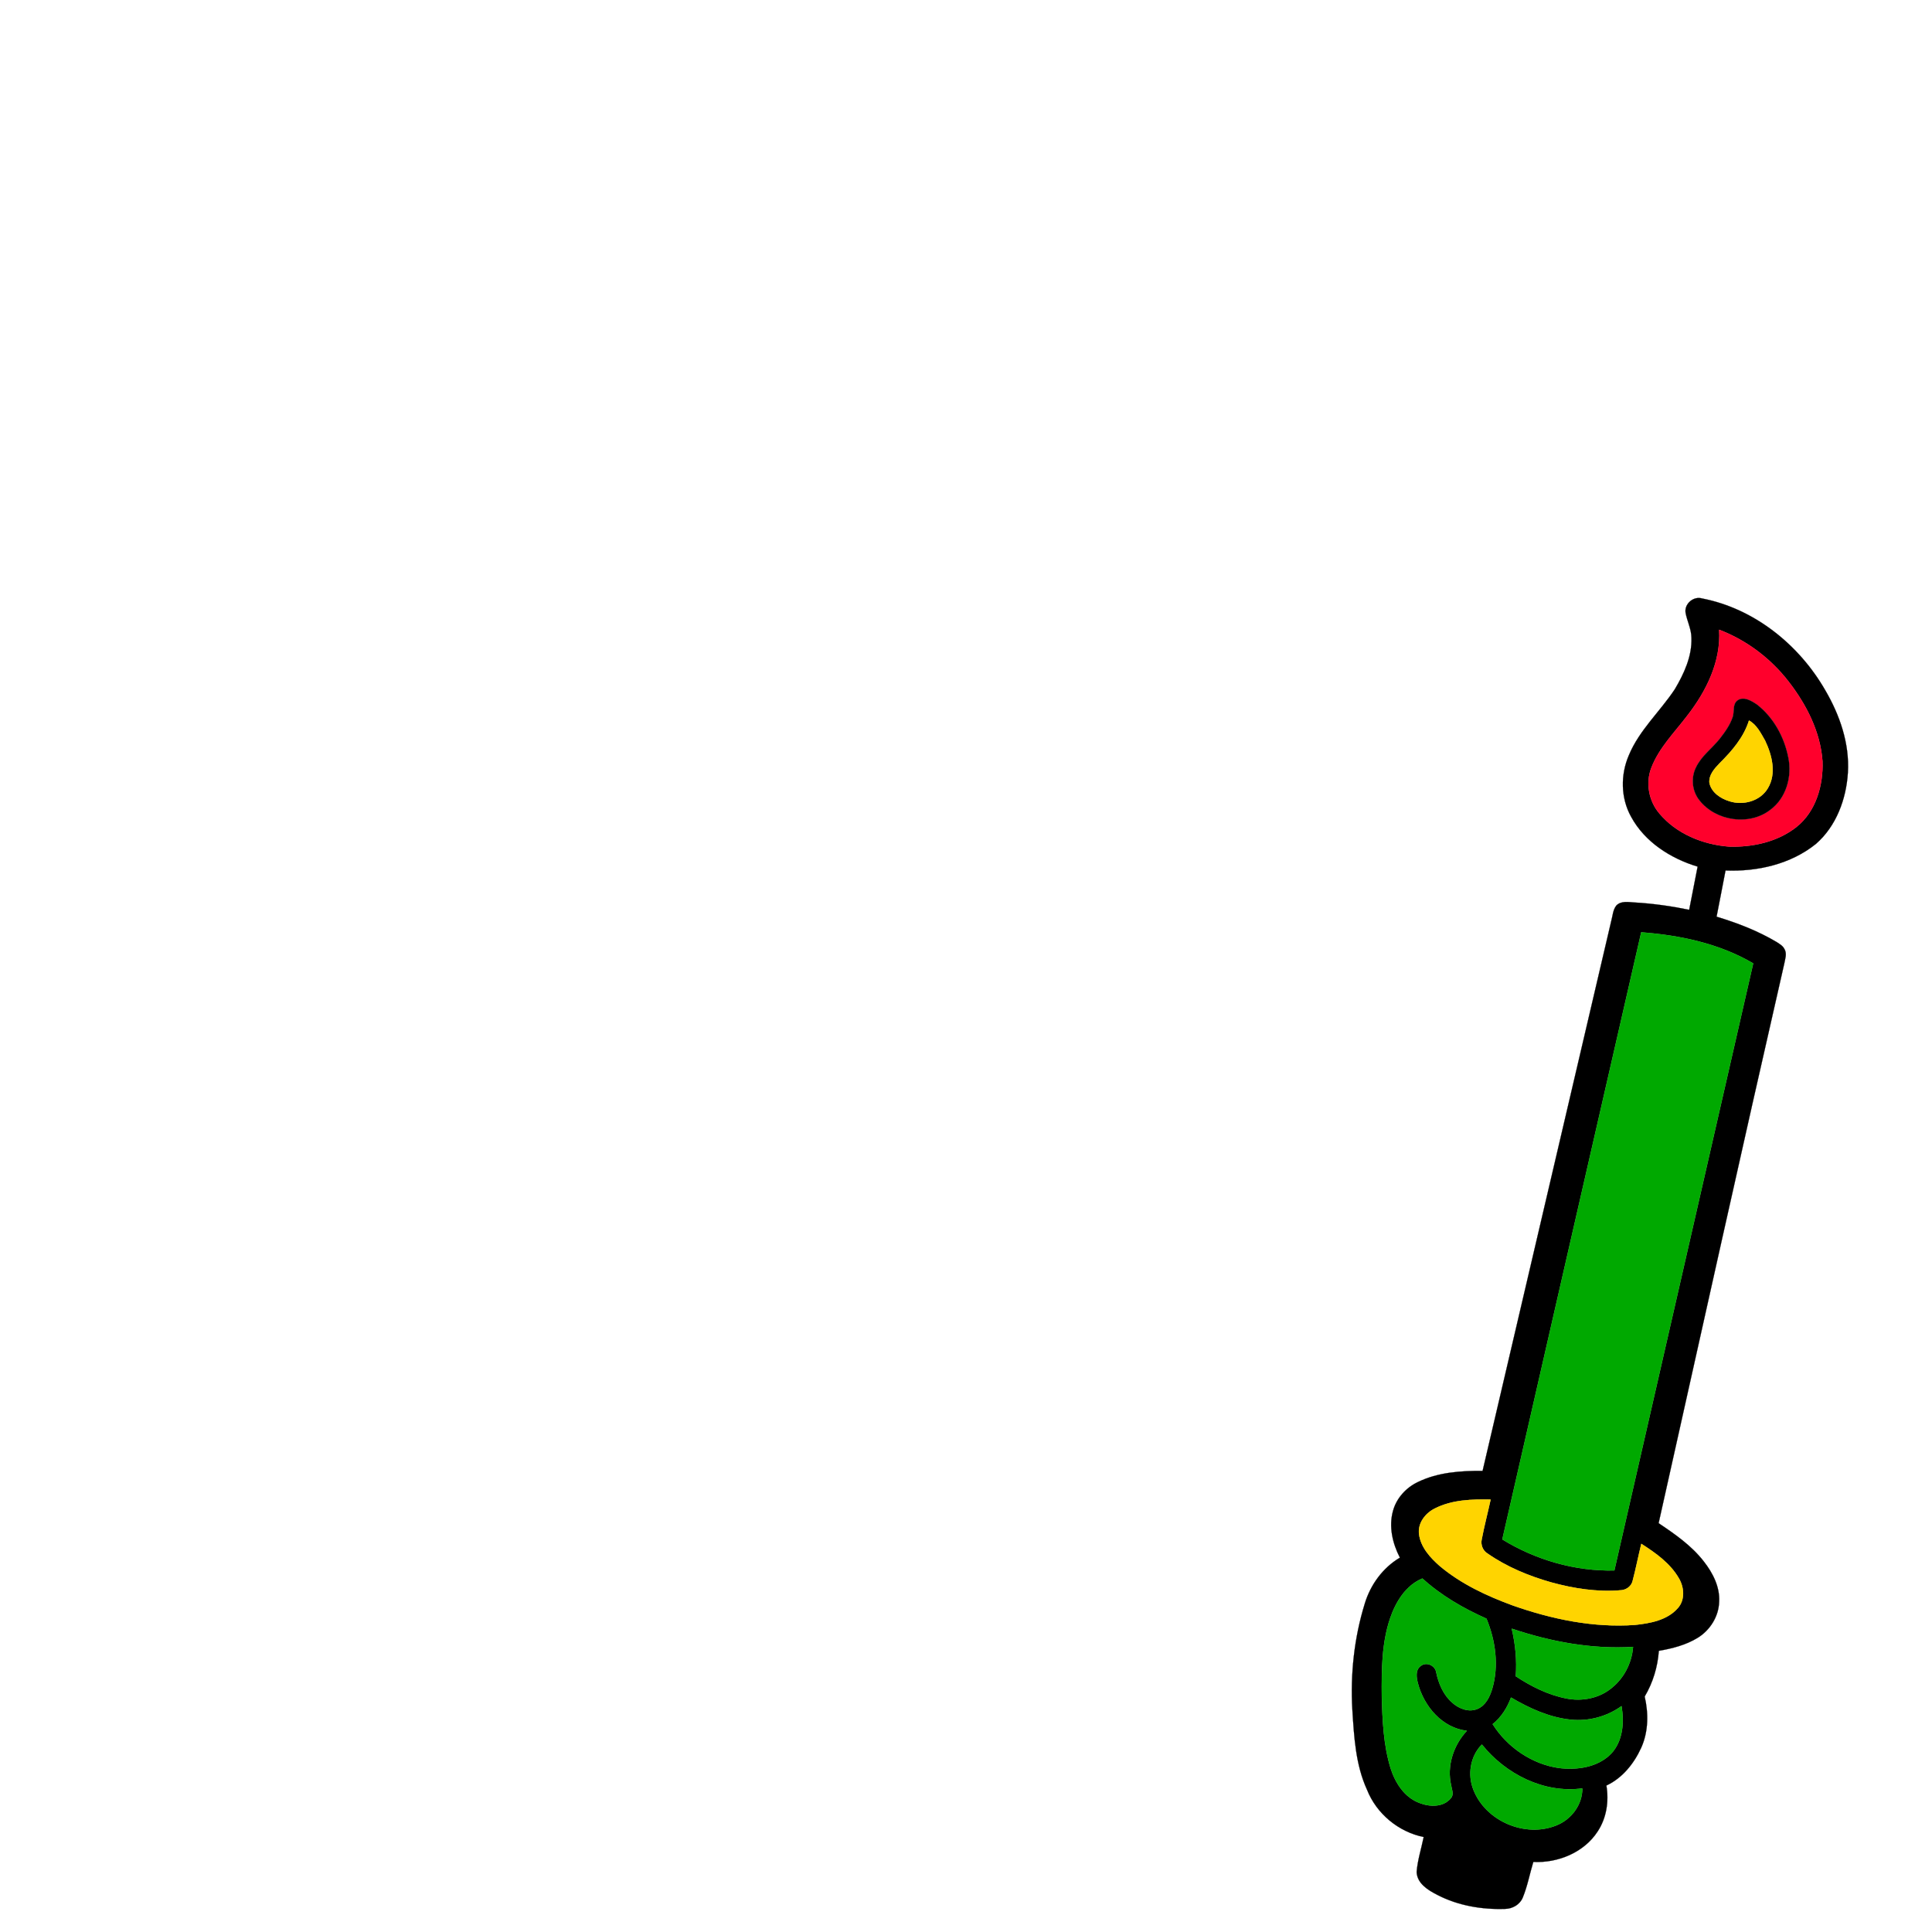
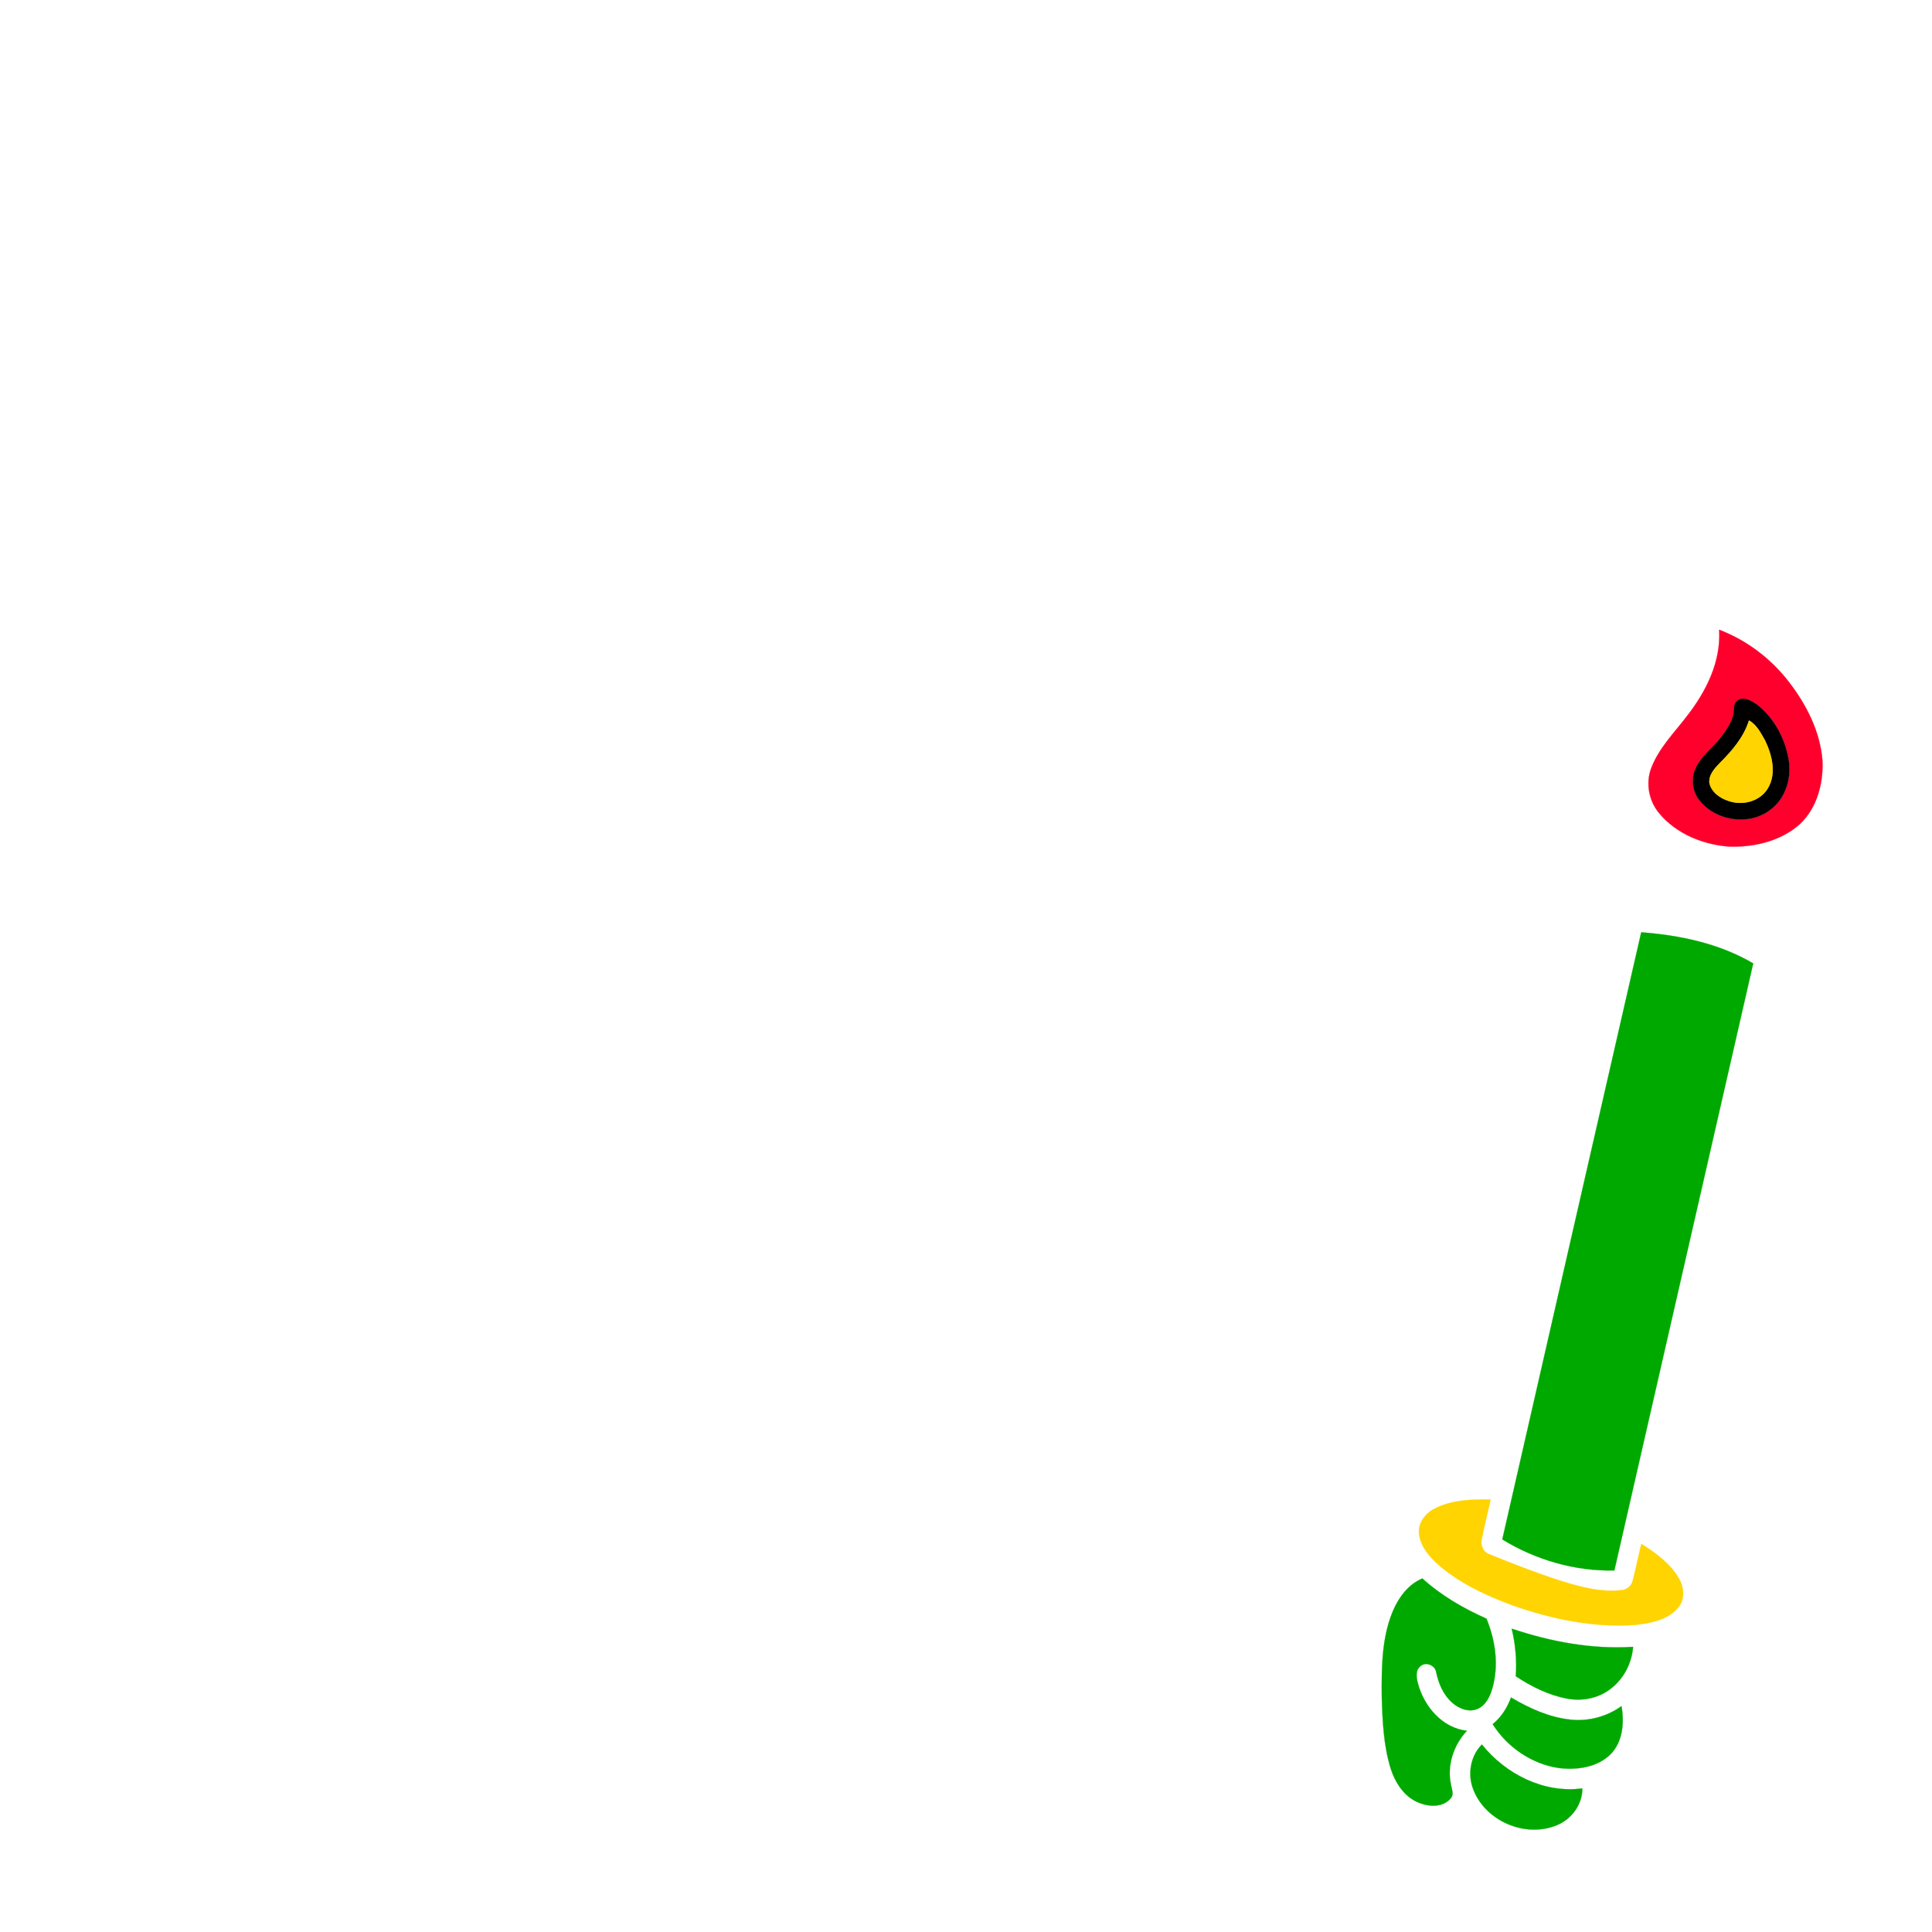
<svg xmlns="http://www.w3.org/2000/svg" width="1000pt" height="1000pt" viewBox="0 0 1000 1000" version="1.1">
-   <path fill="#000000" stroke="#000000" stroke-width="0.094" opacity="1.00" d=" M 872.43 317.02 C 871.83 312.46 876.61 308.45 881.00 309.76 C 908.02 315.00 931.22 333.70 944.77 357.31 C 952.28 370.15 957.38 384.89 956.46 399.93 C 955.62 413.60 950.44 427.65 939.91 436.81 C 926.87 447.31 909.60 451.22 893.13 450.56 C 891.63 458.54 890.02 466.51 888.49 474.48 C 899.22 477.72 909.78 481.78 919.45 487.52 C 921.04 488.54 922.84 489.55 923.69 491.35 C 925.00 493.69 923.96 496.38 923.52 498.82 C 901.46 595.26 880.08 691.85 858.49 788.40 C 866.97 794.07 875.51 800.02 881.84 808.15 C 886.49 814.07 890.25 821.30 889.82 829.03 C 889.63 836.63 885.14 843.79 878.71 847.73 C 872.63 851.46 865.58 853.26 858.61 854.46 C 858.00 862.78 855.56 870.94 851.28 878.12 C 853.30 886.84 853.22 896.30 849.51 904.57 C 845.79 912.77 839.77 920.33 831.46 924.19 C 832.84 932.31 831.55 940.96 826.97 947.91 C 819.91 958.86 806.39 964.35 793.64 963.73 C 791.78 969.84 790.63 976.20 788.20 982.13 C 786.73 985.80 782.90 987.98 779.04 988.04 C 767.05 988.44 754.76 986.38 744.04 980.83 C 739.23 978.38 733.51 974.96 733.25 968.92 C 733.74 962.78 735.67 956.85 736.90 950.84 C 723.84 948.18 712.47 938.77 707.57 926.36 C 701.64 913.41 700.87 898.98 699.98 884.98 C 698.92 866.54 700.91 847.85 706.36 830.18 C 709.30 820.33 715.69 811.51 724.59 806.24 C 720.76 798.85 718.73 790.08 721.05 781.91 C 722.89 775.33 727.87 769.92 734.01 767.04 C 744.35 762.05 756.08 761.25 767.39 761.32 C 789.61 666.52 811.77 571.70 833.94 476.88 C 834.73 474.12 834.79 470.95 836.66 468.65 C 839.13 466.17 842.89 466.93 846.02 467.12 C 855.53 467.66 864.99 469.00 874.32 470.92 C 875.76 463.47 877.21 456.01 878.69 448.56 C 864.74 444.36 851.33 435.82 844.26 422.75 C 838.85 413.07 838.73 401.00 843.10 390.91 C 848.49 377.93 859.19 368.34 866.85 356.80 C 871.65 348.71 875.86 339.66 875.49 330.04 C 875.42 325.49 873.21 321.41 872.43 317.02 M 889.83 325.95 C 890.85 342.35 883.18 357.78 873.35 370.40 C 866.76 379.11 858.68 387.07 854.72 397.46 C 851.66 405.34 853.44 414.67 858.91 421.07 C 867.74 431.62 881.46 437.17 894.96 438.19 C 907.25 438.58 920.20 435.73 929.98 427.94 C 939.96 419.92 943.77 406.42 943.32 394.03 C 942.25 378.91 935.11 364.89 925.98 353.04 C 916.69 340.94 904.09 331.38 889.83 325.95 M 777.59 796.80 C 794.87 807.42 815.27 813.33 835.59 812.86 C 859.58 708.13 883.48 603.38 907.46 498.65 C 889.95 488.36 869.55 484.07 849.49 482.56 C 825.44 587.29 801.56 692.06 777.59 796.80 M 742.73 780.76 C 737.83 783.15 733.83 788.25 734.47 793.94 C 735.32 800.86 740.32 806.28 745.36 810.68 C 756.38 819.90 769.60 826.05 783.00 830.97 C 803.18 838.07 824.68 842.57 846.16 841.06 C 854.07 840.23 862.90 838.65 868.41 832.38 C 872.27 828.10 871.74 821.56 868.95 816.88 C 864.47 809.12 856.94 803.81 849.55 799.08 C 847.97 805.45 846.74 811.90 845.06 818.24 C 844.44 820.93 841.97 822.82 839.28 823.08 C 827.05 824.18 814.74 822.28 802.96 819.05 C 791.30 815.74 779.90 811.04 769.93 804.09 C 767.50 802.59 766.32 799.62 766.91 796.86 C 768.23 789.91 770.04 783.07 771.54 776.16 C 761.82 775.99 751.59 776.27 742.73 780.76 M 719.55 837.55 C 715.12 850.54 715.10 864.47 715.20 878.04 C 715.55 890.51 716.08 903.18 719.75 915.20 C 722.16 922.79 726.96 930.37 734.76 933.22 C 739.96 935.27 746.97 935.52 750.86 930.84 C 752.76 928.92 751.40 926.26 751.09 924.02 C 748.77 914.01 752.32 903.26 759.25 895.85 C 746.42 894.39 736.95 883.10 733.87 871.15 C 733.13 868.25 732.53 864.41 735.30 862.37 C 738.07 859.96 742.70 861.90 743.34 865.41 C 744.55 871.35 747.03 877.24 751.68 881.32 C 755.12 884.39 760.23 886.44 764.73 884.53 C 768.94 882.78 771.09 878.32 772.34 874.21 C 775.89 862.23 774.10 849.20 769.39 837.81 C 757.43 832.49 745.94 825.84 736.22 817.01 C 727.61 820.60 722.47 829.09 719.55 837.55 M 782.46 842.99 C 784.38 851.06 785.18 859.35 784.56 867.63 C 792.54 872.89 801.29 877.29 810.74 879.13 C 818.50 880.67 827.01 879.21 833.37 874.34 C 840.31 869.21 844.61 860.99 845.27 852.42 C 823.95 853.76 802.62 849.76 782.46 842.99 M 772.60 892.42 C 780.12 904.35 792.91 913.14 806.95 915.13 C 816.31 916.27 826.94 914.79 833.84 907.79 C 840.02 901.26 840.77 891.54 839.28 883.08 C 831.75 888.52 822.25 891.05 813.02 890.09 C 801.94 888.96 791.60 884.22 782.10 878.62 C 780.15 883.95 777.05 888.84 772.60 892.42 M 762.70 926.55 C 769.12 942.73 789.61 951.40 805.69 944.77 C 813.36 941.71 819.08 934.05 819.01 925.67 C 799.16 928.38 779.26 918.26 767.02 902.94 C 760.96 909.06 759.48 918.67 762.70 926.55 Z" />
  <path fill="#ff002c" stroke="#ff002c" stroke-width="0.094" opacity="1.00" d=" M 889.83 325.95 C 904.09 331.38 916.69 340.94 925.98 353.04 C 935.11 364.89 942.25 378.91 943.32 394.03 C 943.77 406.42 939.96 419.92 929.98 427.94 C 920.20 435.73 907.25 438.58 894.96 438.19 C 881.46 437.17 867.74 431.62 858.91 421.07 C 853.44 414.67 851.66 405.34 854.72 397.46 C 858.68 387.07 866.76 379.11 873.35 370.40 C 883.18 357.78 890.85 342.35 889.83 325.95 M 899.39 362.51 C 896.65 364.50 897.82 368.30 896.87 371.11 C 895.50 375.25 892.90 378.87 890.24 382.28 C 886.27 387.35 880.72 391.20 877.89 397.13 C 875.12 402.59 875.81 409.59 879.73 414.34 C 888.13 424.96 905.34 427.57 916.20 419.21 C 924.53 413.17 927.66 401.88 925.59 392.07 C 923.53 381.50 917.96 371.34 909.39 364.68 C 906.60 362.81 902.60 360.28 899.39 362.51 Z" />
  <path fill="#000000" stroke="#000000" stroke-width="0.094" opacity="1.00" d=" M 899.39 362.51 C 902.60 360.28 906.60 362.81 909.39 364.68 C 917.96 371.34 923.53 381.50 925.59 392.07 C 927.66 401.88 924.53 413.17 916.20 419.21 C 905.34 427.57 888.13 424.96 879.73 414.34 C 875.81 409.59 875.12 402.59 877.89 397.13 C 880.72 391.20 886.27 387.35 890.24 382.28 C 892.90 378.87 895.50 375.25 896.87 371.11 C 897.82 368.30 896.65 364.50 899.39 362.51 M 905.28 372.93 C 902.57 381.65 896.43 388.76 890.04 395.07 C 887.41 397.83 884.41 401.11 884.79 405.21 C 885.84 410.19 890.55 413.30 895.13 414.70 C 902.26 417.02 911.08 414.68 915.02 408.00 C 919.61 400.38 917.18 390.86 913.61 383.35 C 911.41 379.52 909.29 375.13 905.28 372.93 Z" />
  <path fill="#ffd400" stroke="#ffd400" stroke-width="0.094" opacity="1.00" d=" M 905.28 372.93 C 909.29 375.13 911.41 379.52 913.61 383.35 C 917.18 390.86 919.61 400.38 915.02 408.00 C 911.08 414.68 902.26 417.02 895.13 414.70 C 890.55 413.30 885.84 410.19 884.79 405.21 C 884.41 401.11 887.41 397.83 890.04 395.07 C 896.43 388.76 902.57 381.65 905.28 372.93 Z" />
  <path fill="#00a900" stroke="#00a900" stroke-width="0.094" opacity="1.00" d=" M 777.59 796.80 C 801.56 692.06 825.44 587.29 849.49 482.56 C 869.55 484.07 889.95 488.36 907.46 498.65 C 883.48 603.38 859.58 708.13 835.59 812.86 C 815.27 813.33 794.87 807.42 777.59 796.80 Z" />
-   <path fill="#ffd400" stroke="#ffd400" stroke-width="0.094" opacity="1.00" d=" M 742.73 780.76 C 751.59 776.27 761.82 775.99 771.54 776.16 C 770.04 783.07 768.23 789.91 766.91 796.86 C 766.32 799.62 767.50 802.59 769.93 804.09 C 779.90 811.04 791.30 815.74 802.96 819.05 C 814.74 822.28 827.05 824.18 839.28 823.08 C 841.97 822.82 844.44 820.93 845.06 818.24 C 846.74 811.90 847.97 805.45 849.55 799.08 C 856.94 803.81 864.47 809.12 868.95 816.88 C 871.74 821.56 872.27 828.10 868.41 832.38 C 862.90 838.65 854.07 840.23 846.16 841.06 C 824.68 842.57 803.18 838.07 783.00 830.97 C 769.60 826.05 756.38 819.90 745.36 810.68 C 740.32 806.28 735.32 800.86 734.47 793.94 C 733.83 788.25 737.83 783.15 742.73 780.76 Z" />
+   <path fill="#ffd400" stroke="#ffd400" stroke-width="0.094" opacity="1.00" d=" M 742.73 780.76 C 751.59 776.27 761.82 775.99 771.54 776.16 C 770.04 783.07 768.23 789.91 766.91 796.86 C 766.32 799.62 767.50 802.59 769.93 804.09 C 814.74 822.28 827.05 824.18 839.28 823.08 C 841.97 822.82 844.44 820.93 845.06 818.24 C 846.74 811.90 847.97 805.45 849.55 799.08 C 856.94 803.81 864.47 809.12 868.95 816.88 C 871.74 821.56 872.27 828.10 868.41 832.38 C 862.90 838.65 854.07 840.23 846.16 841.06 C 824.68 842.57 803.18 838.07 783.00 830.97 C 769.60 826.05 756.38 819.90 745.36 810.68 C 740.32 806.28 735.32 800.86 734.47 793.94 C 733.83 788.25 737.83 783.15 742.73 780.76 Z" />
  <path fill="#00a900" stroke="#00a900" stroke-width="0.094" opacity="1.00" d=" M 719.55 837.55 C 722.47 829.09 727.61 820.60 736.22 817.01 C 745.94 825.84 757.43 832.49 769.39 837.81 C 774.10 849.20 775.89 862.23 772.34 874.21 C 771.09 878.32 768.94 882.78 764.73 884.53 C 760.23 886.44 755.12 884.39 751.68 881.32 C 747.03 877.24 744.55 871.35 743.34 865.41 C 742.70 861.90 738.07 859.96 735.30 862.37 C 732.53 864.41 733.13 868.25 733.87 871.15 C 736.95 883.10 746.42 894.39 759.25 895.85 C 752.32 903.26 748.77 914.01 751.09 924.02 C 751.40 926.26 752.76 928.92 750.86 930.84 C 746.97 935.52 739.96 935.27 734.76 933.22 C 726.96 930.37 722.16 922.79 719.75 915.20 C 716.08 903.18 715.55 890.51 715.20 878.04 C 715.10 864.47 715.12 850.54 719.55 837.55 Z" />
  <path fill="#00a900" stroke="#00a900" stroke-width="0.094" opacity="1.00" d=" M 782.46 842.99 C 802.62 849.76 823.95 853.76 845.27 852.42 C 844.61 860.99 840.31 869.21 833.37 874.34 C 827.01 879.21 818.50 880.67 810.74 879.13 C 801.29 877.29 792.54 872.89 784.56 867.63 C 785.18 859.35 784.38 851.06 782.46 842.99 Z" />
  <path fill="#00a900" stroke="#00a900" stroke-width="0.094" opacity="1.00" d=" M 772.60 892.42 C 777.05 888.84 780.15 883.95 782.10 878.62 C 791.60 884.22 801.94 888.96 813.02 890.09 C 822.25 891.05 831.75 888.52 839.28 883.08 C 840.77 891.54 840.02 901.26 833.84 907.79 C 826.94 914.79 816.31 916.27 806.95 915.13 C 792.91 913.14 780.12 904.35 772.60 892.42 Z" />
  <path fill="#00a900" stroke="#00a900" stroke-width="0.094" opacity="1.00" d=" M 762.70 926.55 C 759.48 918.67 760.96 909.06 767.02 902.94 C 779.26 918.26 799.16 928.38 819.01 925.67 C 819.08 934.05 813.36 941.71 805.69 944.77 C 789.61 951.40 769.12 942.73 762.70 926.55 Z" />
</svg>